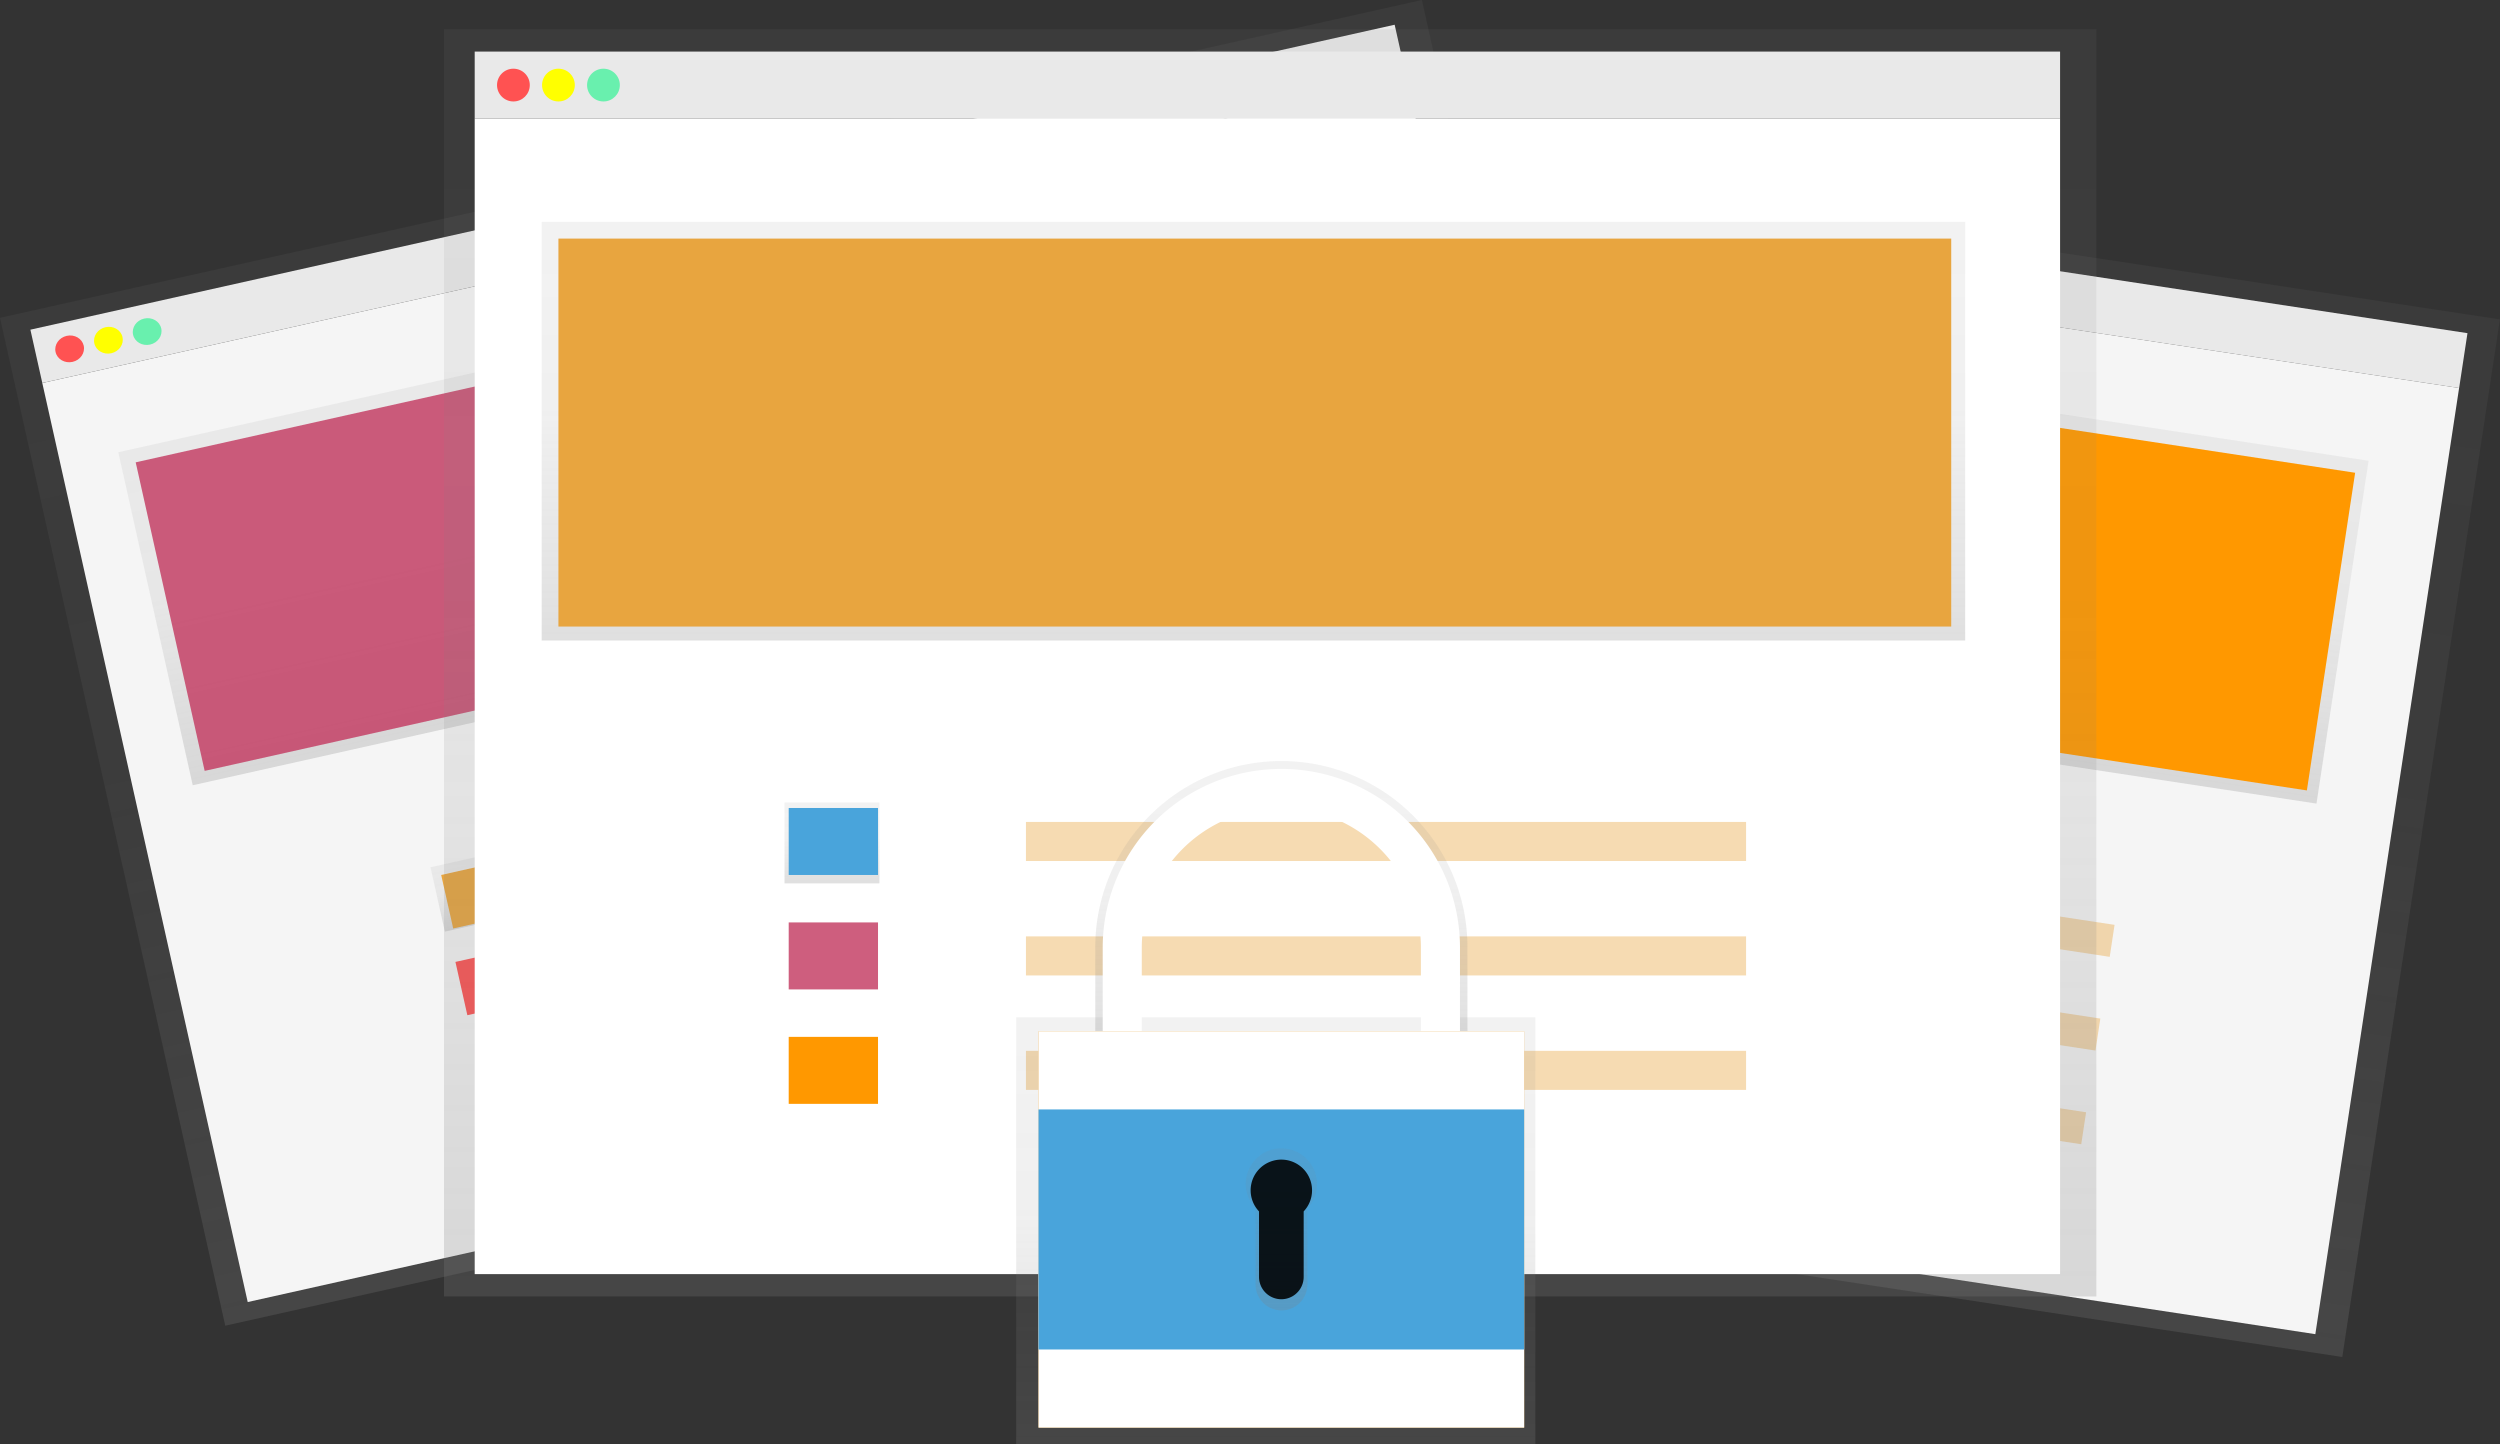
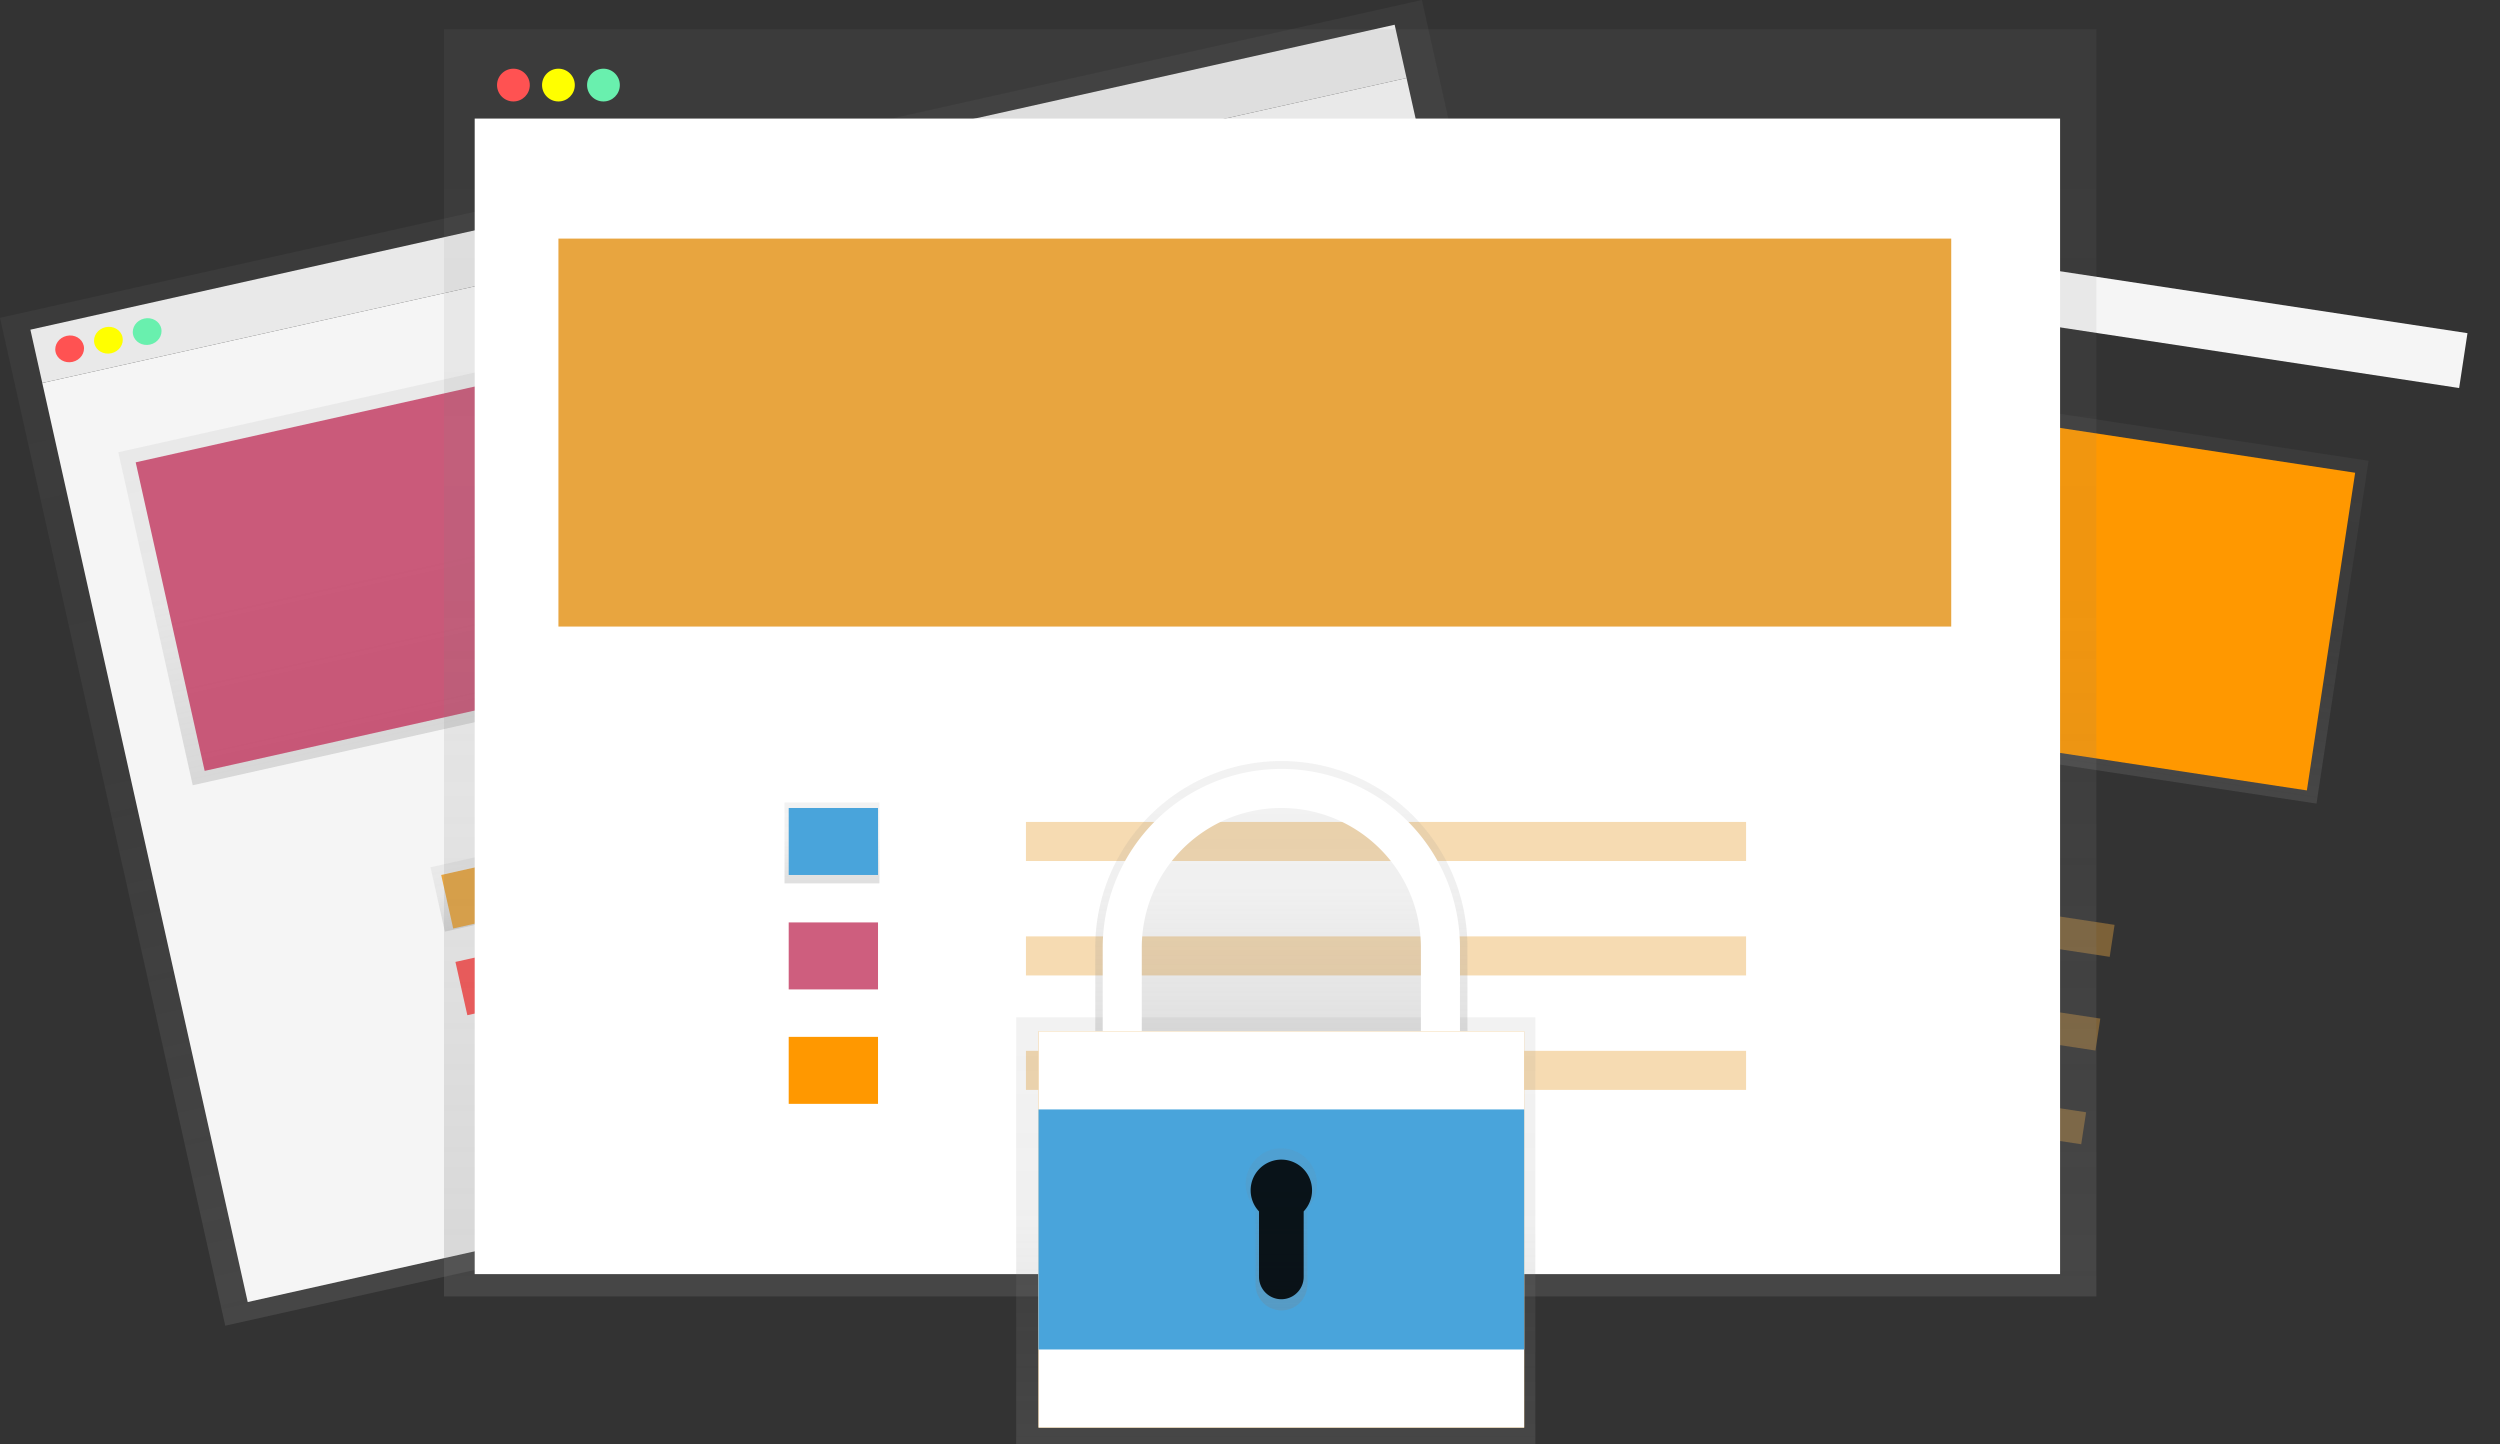
<svg xmlns="http://www.w3.org/2000/svg" xmlns:ns1="http://www.inkscape.org/namespaces/inkscape" xmlns:ns2="http://sodipodi.sourceforge.net/DTD/sodipodi-0.dtd" xmlns:xlink="http://www.w3.org/1999/xlink" ns1:version="1.0 (4035a4fb49, 2020-05-01)" ns2:docname="BrandSafety.svg" version="1.1" viewBox="0 0 895.68 517.48" height="517.48" width="895.68" data-name="Layer 1" id="ffa0e257-4b46-4632-a8d6-93195cbf254d">
  <rect x="0" y="0" width="895.68" height="517.48" fill="#333333" stroke="none" />
  <ns2:namedview ns1:current-layer="ffa0e257-4b46-4632-a8d6-93195cbf254d" ns1:window-maximized="1" ns1:window-y="-8" ns1:window-x="-8" ns1:cy="191.54897" ns1:cx="117.19697" ns1:zoom="0.44658807" showgrid="false" id="namedview962" ns1:window-height="715" ns1:window-width="1366" ns1:pageshadow="2" ns1:pageopacity="0" guidetolerance="10" gridtolerance="10" objecttolerance="10" borderopacity="1" bordercolor="#666666" pagecolor="#ffffff" />
  <defs id="defs851">
    <linearGradient gradientUnits="userSpaceOnUse" gradientTransform="translate(1229.99 -336.2) rotate(90)" y2="264.76" x2="790.94" y1="640.76" x1="790.94" id="74471b12-b6be-488b-b2aa-2815e91483d9">
      <stop id="stop833" stop-opacity="0.25" stop-color="gray" offset="0" />
      <stop id="stop835" stop-opacity="0.12" stop-color="gray" offset="0.54" />
      <stop id="stop837" stop-opacity="0.1" stop-color="gray" offset="1" />
    </linearGradient>
    <linearGradient xlink:href="#74471b12-b6be-488b-b2aa-2815e91483d9" gradientTransform="translate(1166.67 -399.94) rotate(90)" y2="321.91" x2="785.97" y1="446.14" x1="785.97" id="f5c756da-9879-448e-9194-9478f83d355f" />
    <linearGradient xlink:href="#74471b12-b6be-488b-b2aa-2815e91483d9" gradientTransform="translate(1146.84 -172.9) rotate(90)" y2="494.17" x2="660.92" y1="518.19" x1="660.92" id="5c9be04e-db0f-4829-87c1-2cfa193e30b8" />
    <linearGradient xlink:href="#74471b12-b6be-488b-b2aa-2815e91483d9" gradientTransform="translate(13.58 8.51)" y2="235.23" x2="433.66" y1="605.23" x1="433.66" id="b92f3a53-b4d2-4abd-916c-aeb632188996" />
    <linearGradient xlink:href="#74471b12-b6be-488b-b2aa-2815e91483d9" gradientTransform="translate(-1.05 11.3)" y2="291.46" x2="428.36" y1="413.71" x1="428.36" id="44577794-7f8e-40ae-89fc-019e5bfac17e" />
    <linearGradient xlink:href="#74471b12-b6be-488b-b2aa-2815e91483d9" gradientTransform="translate(28.38 37.45)" y2="460.98" x2="295.22" y1="484.61" x1="295.22" id="666bb7d3-84d0-4835-ad07-c313c2384f21" />
    <linearGradient xlink:href="#74471b12-b6be-488b-b2aa-2815e91483d9" gradientTransform="matrix(1, 0, 0, 1, 0, 0)" y2="10.48" x2="455.07" y1="464.48" x1="455.07" id="59939605-05af-4a9a-9980-f700897f3f8b" />
    <linearGradient xlink:href="#74471b12-b6be-488b-b2aa-2815e91483d9" gradientTransform="matrix(1, 0, 0, 1, 0, 0)" y2="79.48" x2="449.07" y1="229.48" x1="449.07" id="6c0ba2ee-2d81-48f4-b4cf-f21b525fcc13" />
    <linearGradient xlink:href="#74471b12-b6be-488b-b2aa-2815e91483d9" gradientTransform="matrix(1, 0, 0, 1, 0, 0)" y2="287.48" x2="298.07" y1="316.48" x1="298.07" id="45b0c09d-2995-447e-8cb2-7f6b59b5e20c" />
    <linearGradient xlink:href="#74471b12-b6be-488b-b2aa-2815e91483d9" gradientTransform="matrix(1, 0, 0, 1, 0, 0)" y2="364.48" x2="457.07" y1="517.48" x1="457.07" id="e5b0a96a-81f6-4370-afe3-5a7d6a35b55e" />
    <linearGradient xlink:href="#74471b12-b6be-488b-b2aa-2815e91483d9" gradientTransform="matrix(1, 0, 0, 1, 0, 0)" y2="464.74" x2="611.23" y1="564.74" x1="611.23" id="a1850e5a-cf77-4889-926a-0125112ab273" />
    <linearGradient xlink:href="#74471b12-b6be-488b-b2aa-2815e91483d9" gradientTransform="matrix(1, 0, 0, 1, 0, 0)" y2="602.74" x2="611.23" y1="660.74" x1="611.23" id="66998849-614e-4d8a-b9ff-f14bbc588ed8" />
  </defs>
  <title id="title853">safe</title>
  <rect id="rect855" fill="#f5f5f5" transform="translate(247.6 844.09) rotate(-81.36)" height="470.41" width="19.88" y="49.92" x="792.23" />
-   <rect id="rect857" fill="url(#74471b12-b6be-488b-b2aa-2815e91483d9)" transform="translate(58.72 963.57) rotate(-81.36)" height="490.29" width="376" y="209.59" x="589.23" />
-   <rect id="rect859" fill="#f5f5f5" transform="translate(47.16 969.52) rotate(-81.36)" height="470.41" width="342.87" y="229.23" x="603.48" />
  <circle id="circle861" fill="#ff5252" transform="translate(92.88 596.86) rotate(-81.36)" r="4.86" cy="251.51" cx="580.99" />
  <circle id="circle863" fill="#ff0" transform="translate(102.12 611.62) rotate(-81.36)" r="4.86" cy="253.52" cx="594.2" />
  <circle id="circle865" fill="#69f0ae" transform="translate(111.36 626.39) rotate(-81.36)" r="4.86" cy="255.53" cx="607.41" />
  <rect id="rect867" fill="url(#f5c756da-9879-448e-9194-9478f83d355f)" transform="translate(131.25 910.54) rotate(-81.36)" height="422.38" width="124.23" y="174.84" x="720.53" />
  <rect style="fill:#ff9800;fill-opacity:1" id="rect869" fill="#e8a53f" transform="translate(-85.2 -304.51) rotate(8.64)" height="115.12" width="413.27" y="328.95" x="576.36" />
  <rect id="rect871" fill="url(#5c9be04e-db0f-4829-87c1-2cfa193e30b8)" transform="translate(-90.24 856.82) rotate(-81.36)" height="28.16" width="24.02" y="473.94" x="628.65" />
  <rect id="rect873" fill="#e8a53f" transform="translate(-71.61 -282.05) rotate(8.64)" height="19.88" width="26.5" y="477.73" x="627.88" />
  <rect id="rect875" fill="#ff5252" transform="translate(-66.63 -280.9) rotate(8.64)" height="19.88" width="26.5" y="511.3" x="622.77" />
  <rect id="rect877" fill="#ff9800" transform="translate(-61.64 -279.75) rotate(8.64)" height="19.88" width="26.5" y="544.87" x="617.67" />
  <rect id="rect879" opacity="0.4" fill="#e8a53f" transform="translate(-66.07 -306.13) rotate(8.64)" height="11.59" width="213.67" y="506.51" x="696.41" />
  <rect id="rect881" opacity="0.4" fill="#e8a53f" transform="translate(-61.09 -304.98) rotate(8.64)" height="11.59" width="213.67" y="540.08" x="691.31" />
  <rect id="rect883" opacity="0.4" fill="#e8a53f" transform="translate(-56.1 -303.83) rotate(8.64)" height="11.59" width="213.67" y="573.65" x="686.21" />
  <rect id="rect885" fill="#f5f5f5" transform="translate(-199.95 -95.55) rotate(-12.6)" height="19.56" width="500.84" y="254.51" x="159.15" />
  <rect id="rect887" fill="url(#b92f3a53-b4d2-4abd-916c-aeb632188996)" transform="translate(-234.92 -83.38) rotate(-12.6)" height="370" width="522" y="243.74" x="186.23" />
  <rect id="rect889" fill="#f5f5f5" transform="translate(-237.01 -82.86) rotate(-12.6)" height="337.4" width="500.84" y="269.78" x="198.08" />
  <ellipse id="ellipse891" fill="#ff5252" transform="translate(-216.88 -145.01) rotate(-12.6)" ry="4.78" rx="5.17" cy="316.25" cx="177.11" />
  <ellipse id="ellipse893" fill="#ff0" transform="translate(-215.87 -142.05) rotate(-12.6)" ry="4.78" rx="5.17" cy="313.15" cx="191" />
  <ellipse id="ellipse895" fill="#69f0ae" transform="translate(-214.86 -139.1) rotate(-12.6)" ry="4.78" rx="5.17" cy="310.05" cx="204.88" />
  <rect id="rect897" fill="url(#44577794-7f8e-40ae-89fc-019e5bfac17e)" transform="translate(-221.25 -89.28) rotate(-12.6)" height="122.25" width="449.7" y="302.76" x="202.46" />
  <rect style="fill:#c43d63;fill-opacity:0.827" id="rect899" fill="#e8a53f" transform="translate(-221.3 -89.16) rotate(-12.6)" height="113.28" width="440" y="307.54" x="207.83" />
  <rect id="rect901" fill="url(#666bb7d3-84d0-4835-ad07-c313c2384f21)" transform="translate(-255.67 -108.38) rotate(-12.6)" height="23.63" width="29.98" y="498.42" x="308.61" />
  <rect id="rect903" fill="#e8a53f" transform="matrix(0.98, -0.22, 0.22, 0.98, -255.56, -108.32)" height="19.56" width="28.22" y="499.96" x="309.83" />
  <rect id="rect905" fill="#ff5252" transform="translate(-262.49 -105.94) rotate(-12.6)" height="19.56" width="28.22" y="532.57" x="317.12" />
  <rect id="rect907" fill="#ff9800" transform="matrix(0.98, -0.22, 0.22, 0.98, -269.43, -103.57)" height="19.56" width="28.22" y="565.18" x="324.41" />
  <rect id="rect909" opacity="0.4" fill="#e8a53f" transform="translate(-243.14 -72.07) rotate(-12.6)" height="11.41" width="227.49" y="465.95" x="380.57" />
  <rect id="rect911" opacity="0.4" fill="#e8a53f" transform="translate(-250.08 -69.69) rotate(-12.6)" height="11.41" width="227.49" y="498.56" x="387.86" />
  <rect id="rect913" opacity="0.4" fill="#e8a53f" transform="translate(-257.02 -67.32) rotate(-12.6)" height="11.41" width="227.49" y="531.17" x="395.15" />
-   <rect id="rect915" fill="#f5f5f5" height="24" width="568" y="18.48" x="170.07" />
  <rect id="rect917" fill="url(#59939605-05af-4a9a-9980-f700897f3f8b)" height="454" width="592" y="10.48" x="159.07" />
  <rect id="rect919" fill="#fff" height="414" width="568" y="42.48" x="170.07" />
  <circle id="circle921" fill="#ff5252" r="5.87" cy="30.48" cx="183.94" />
  <circle id="circle923" fill="#ff0" r="5.87" cy="30.48" cx="200.07" />
  <circle id="circle925" fill="#69f0ae" r="5.87" cy="30.48" cx="216.2" />
-   <rect id="rect927" fill="url(#6c0ba2ee-2d81-48f4-b4cf-f21b525fcc13)" height="150" width="510" y="79.48" x="194.07" />
  <rect id="rect929" fill="#e8a53f" height="139" width="499" y="85.48" x="200.07" />
  <rect id="rect931" fill="url(#45b0c09d-2995-447e-8cb2-7f6b59b5e20c)" height="29" width="34" y="287.48" x="281.07" />
  <rect style="fill:#49a4db;fill-opacity:1" id="rect933" fill="#e8a53f" height="24" width="32" y="289.48" x="282.57" />
  <rect style="fill:#c43d63;fill-opacity:0.827" id="rect935" fill="#ff5252" height="24" width="32" y="330.48" x="282.57" />
  <rect id="rect937" fill="#ff9800" height="24" width="32" y="371.48" x="282.57" />
  <rect id="rect939" opacity="0.4" fill="#e8a53f" height="14" width="258" y="294.48" x="367.57" />
  <rect id="rect941" opacity="0.4" fill="#e8a53f" height="14" width="258" y="335.48" x="367.57" />
  <rect id="rect943" opacity="0.4" fill="#e8a53f" height="14" width="258" y="376.48" x="367.57" />
  <rect id="rect945" fill="url(#e5b0a96a-81f6-4370-afe3-5a7d6a35b55e)" height="153" width="186" y="364.48" x="364.07" />
-   <path id="path947" fill="url(#a1850e5a-cf77-4889-926a-0125112ab273)" transform="translate(-152.16 -191.26)" d="M559.15,531.41a52.08,52.08,0,0,1,104.17,0v33.33H677.9V531.41a66.67,66.67,0,1,0-133.33,0v33.33h14.58Z" />
+   <path id="path947" fill="url(#a1850e5a-cf77-4889-926a-0125112ab273)" transform="translate(-152.16 -191.26)" d="M559.15,531.41v33.33H677.9V531.41a66.67,66.67,0,1,0-133.33,0v33.33h14.58Z" />
  <path id="path949" fill="#fff" transform="translate(-152.16 -191.26)" d="M561.23,530.74a50,50,0,0,1,100,0v32h14v-32a64,64,0,0,0-128,0v32h14Z" />
  <rect id="rect951" fill="#e8a53f" height="142" width="174" y="369.48" x="372.07" />
  <rect id="rect953" fill="#fff" height="142" width="174" y="369.48" x="372.07" />
  <rect style="fill:#49a4db;fill-opacity:1" id="rect955" fill="#e8a53f" height="86" width="174" y="397.48" x="372.07" />
  <path id="path957" fill="url(#66998849-614e-4d8a-b9ff-f14bbc588ed8)" transform="translate(-152.16 -191.26)" d="M624,615.5a12.76,12.76,0,1,0-22,8.74v27.22a9.28,9.28,0,0,0,18.56,0V624.24A12.7,12.7,0,0,0,624,615.5Z" />
  <path id="path959" opacity="0.882" transform="translate(-152.16,-191.26)" d="m 622.23,617.74 a 11,11 0 1 0 -19,7.53 v 23.47 a 8,8 0 1 0 16,0 v -23.47 a 11,11 0 0 0 3,-7.53 z" />
</svg>